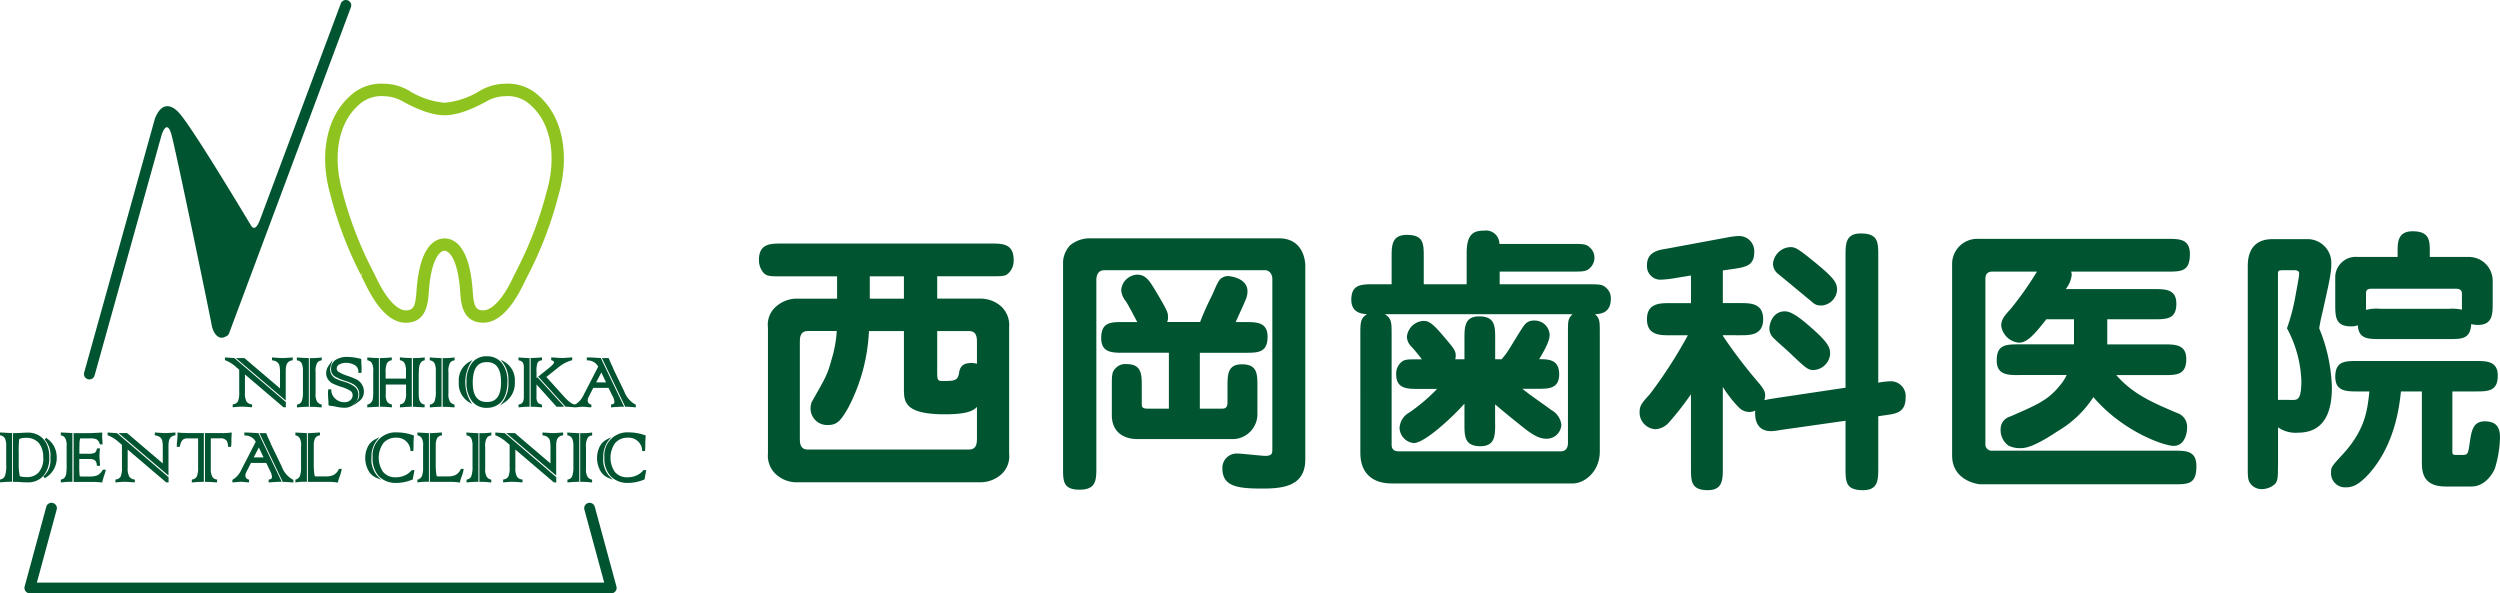
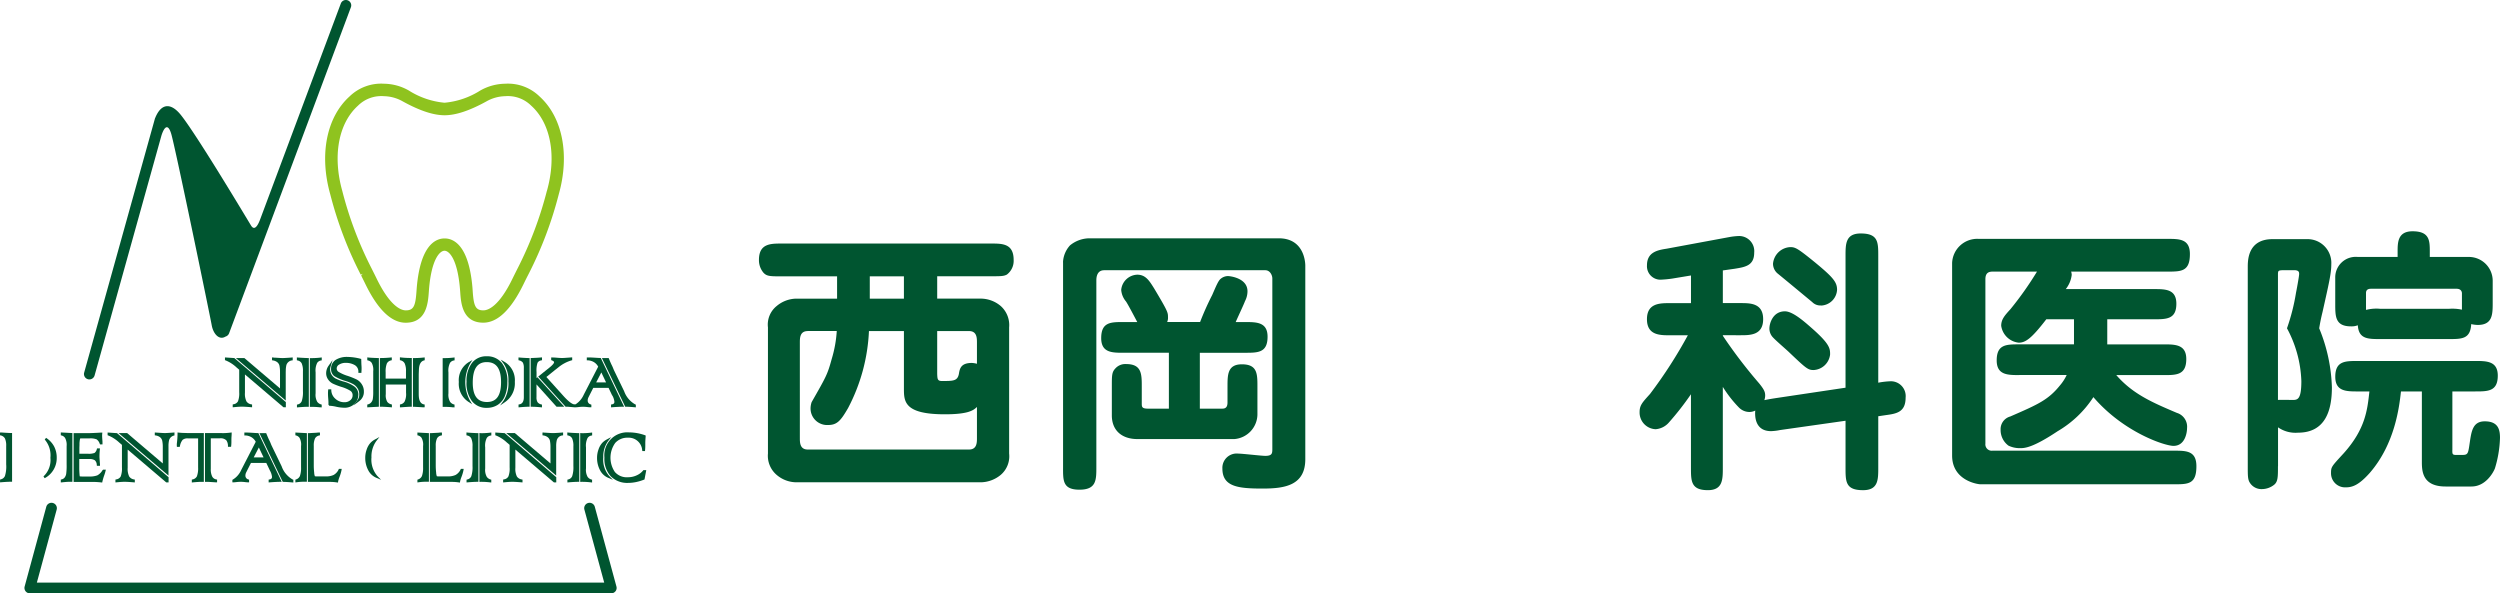
<svg xmlns="http://www.w3.org/2000/svg" width="400" height="94.933" viewBox="0 0 400 94.933">
  <defs>
    <style>.a{fill:#005530;}.b{fill:#8fc31f;}</style>
  </defs>
  <path class="a" d="M58.2.049a.861.861,0,0,0-1.109.5L44.175,35.114h0c-.428,1.142-.941,1.789-1.445.974S33.9,21.312,31.423,18.3c-1.512-1.831-3.007-1.815-3.982.437-.017.034-.017.067-.034.092a.378.378,0,0,0-.05.1L16.024,59.611a.86.86,0,0,0,.6,1.058.725.725,0,0,0,.235.034.87.87,0,0,0,.832-.63l10.7-38.4c.4-1.252,1.008-2.075,1.554-.294.647,2.109,6.242,29.251,6.485,30.637s1.185,2.47,2.209,1.831a.88.88,0,0,0,.571-.521L58.7,1.158A.861.861,0,0,0,58.2.049Z" transform="translate(-2.558 0.006)" />
  <path class="a" d="M98.546,110.24H5.516a.856.856,0,0,1-.68-.336.878.878,0,0,1-.151-.748L8.154,96.379a.862.862,0,0,1,1.663.454L6.642,108.526H97.42L94.245,96.833a.862.862,0,0,1,1.663-.454l3.469,12.777a.851.851,0,0,1-.151.748.88.88,0,0,1-.68.336Z" transform="translate(-0.745 -15.307)" />
  <g transform="translate(0 57.004)">
    <path class="a" d="M44.68,69.658l.445.378v3.6a3.577,3.577,0,0,1-.193,1.445.955.955,0,0,1-.714.479l-.134.034v.454l.193-.017c.571-.059,1-.084,1.285-.084.252,0,.731.025,1.437.084l.185.017V75.6l-.134-.025a1.141,1.141,0,0,1-.764-.47,2.791,2.791,0,0,1-.244-1.395V70.792l6.166,5.25h.378v-.832l-8.2-7.006-.042-.034-1.5-.1v.437l.118.042a5.7,5.7,0,0,1,1.731,1.117Z" transform="translate(-6.851 -67.885)" />
    <path class="a" d="M52.909,70.288A4.06,4.06,0,0,1,53,69.322a1.063,1.063,0,0,1,.319-.512,1.037,1.037,0,0,1,.546-.26l.151-.017V68.07l-.185.017c-.756.059-1.243.084-1.437.084-.218,0-.638-.025-1.243-.067h-.118q-.139-.025-.151-.025h-.176v.445l.143.025a1.509,1.509,0,0,1,.7.286,1,1,0,0,1,.344.538,5.049,5.049,0,0,1,.092,1.092v2.562l-5.7-4.856H44.92l7.981,6.8V70.288Z" transform="translate(-7.184 -67.885)" />
    <path class="a" d="M60.715,76.042l.193.025v-.454l-.126-.034a1.134,1.134,0,0,1-.588-.412,2.284,2.284,0,0,1-.26-1.353V70.447a2.742,2.742,0,0,1,.252-1.5.908.908,0,0,1,.588-.386l.143-.025V68.07l-.193.025a11.927,11.927,0,0,1-1.537.084H59.01v7.8h.176a11.528,11.528,0,0,1,1.529.084Z" transform="translate(-9.437 -67.885)" />
    <path class="a" d="M58.43,68.171h-.168c-.462-.017-.974-.042-1.537-.084l-.185-.017v.454l.134.034a.931.931,0,0,1,.638.462,2.955,2.955,0,0,1,.2,1.269v3.159a4.641,4.641,0,0,1-.193,1.621.9.9,0,0,1-.638.521l-.126.034v.445l.185-.017c.68-.059,1.193-.084,1.537-.084h.176V68.179Z" transform="translate(-9.042 -67.885)" />
    <path class="a" d="M67.2,71.609a12.209,12.209,0,0,0-1.487-.6,6.347,6.347,0,0,1-1.462-.647.653.653,0,0,1-.294-.571.723.723,0,0,1,.386-.588,1.91,1.91,0,0,1,1.075-.277,2.761,2.761,0,0,1,1.437.361,1.18,1.18,0,0,1,.571,1.067v.168h.487v-.16c.017-.185.025-.336.025-.462a6.077,6.077,0,0,0-.025-.647c-.008-.193-.017-.361-.017-.512l-.017-.445-.134-.034a8.744,8.744,0,0,0-2.025-.286,3.381,3.381,0,0,0-1.941.479,1.635,1.635,0,0,0-.722,1.4,1.408,1.408,0,0,0,.487,1.168,7.531,7.531,0,0,0,1.865.815,5.894,5.894,0,0,1,1.294.554,2.084,2.084,0,0,1,.622.647,1.729,1.729,0,0,1,.235.916,1.383,1.383,0,0,1-.21.832l-.7.958.941-.722a1.809,1.809,0,0,0,.714-1.521,2.063,2.063,0,0,0-.328-1.143,2.194,2.194,0,0,0-.806-.764Z" transform="translate(-10.085 -67.871)" />
    <path class="a" d="M67.268,74.138a1.6,1.6,0,0,0-.58-1.294A5.261,5.261,0,0,0,64.882,72a6.886,6.886,0,0,1-1.294-.5,1.753,1.753,0,0,1-.6-.588,1.6,1.6,0,0,1-.235-.874,1.536,1.536,0,0,1,.076-.428l.319-1.05-.63.9a2.078,2.078,0,0,0-.4,1.193,1.732,1.732,0,0,0,.3,1,1.988,1.988,0,0,0,.773.689,11.19,11.19,0,0,0,1.336.512,5.974,5.974,0,0,1,1.487.647.83.83,0,0,1,.336.714.982.982,0,0,1-.361.773,1.388,1.388,0,0,1-.966.328,2.06,2.06,0,0,1-1.411-.538,1.862,1.862,0,0,1-.672-1.369v-.16h-.487l-.017.151a4.971,4.971,0,0,0-.025.546c0,.16.008.395.034.722.025.311.042.538.042.68v.37l.143.168H62.7a5.42,5.42,0,0,1,.983.143,6.689,6.689,0,0,0,1.252.168,2.3,2.3,0,0,0,1.747-.638,2.034,2.034,0,0,0,.58-1.411Z" transform="translate(-9.933 -67.964)" />
    <path class="a" d="M74.089,76.039l.185.017V75.6l-.134-.034a1.126,1.126,0,0,1-.6-.386,2.047,2.047,0,0,1-.244-1.235V72.4h3.243V73.72a2.69,2.69,0,0,1-.244,1.428.983.983,0,0,1-.6.42l-.134.025v.454h.185c.806-.059,1.336-.092,1.546-.092h.168v-7.8h-.176a13.365,13.365,0,0,1-1.537-.084l-.193-.025V68.5l.126.034a.99.99,0,0,1,.638.487,2.866,2.866,0,0,1,.21,1.26v1.176H73.274V70.453a3.622,3.622,0,0,1,.193-1.411.969.969,0,0,1,.664-.5l.126-.034v-.445l-.185.017c-.622.059-1.142.084-1.546.084H72.35v7.787h.168c.445.008.958.042,1.554.084Z" transform="translate(-11.571 -67.882)" />
    <path class="a" d="M71.817,68.169h-.168c-.706-.025-1.21-.05-1.5-.084l-.193-.025v.462l.134.034a.951.951,0,0,1,.58.4,2.348,2.348,0,0,1,.235,1.311v3.259a7.342,7.342,0,0,1-.067,1.193,1.142,1.142,0,0,1-.26.546.978.978,0,0,1-.5.311l-.126.034v.445l1.857-.1V68.178Z" transform="translate(-11.189 -67.884)" />
    <path class="a" d="M80.339,76.042h.185v-.437l-.134-.025c-.554-.118-.815-.647-.815-1.621V70.775L79.6,70.1c.025-.89.286-1.4.806-1.546l.126-.034V68.07l-.193.017a13.135,13.135,0,0,1-1.512.084H78.65v7.8h.176c.084,0,.42.017,1.521.084Z" transform="translate(-12.578 -67.885)" />
    <path class="a" d="M86.015,76.042l.193.025v-.454l-.126-.034a1.134,1.134,0,0,1-.588-.412,2.284,2.284,0,0,1-.26-1.353V70.447a2.742,2.742,0,0,1,.252-1.5.908.908,0,0,1,.588-.386l.143-.025V68.07l-.193.025a11.927,11.927,0,0,1-1.537.084H84.31v7.8h.176a11.528,11.528,0,0,1,1.529.084Z" transform="translate(-13.484 -67.885)" />
-     <path class="a" d="M83.564,75.958h.176V68.171h-.168c-.462-.017-.974-.042-1.537-.084l-.185-.017v.454l.134.034a.931.931,0,0,1,.638.462,2.955,2.955,0,0,1,.2,1.269v3.159a4.641,4.641,0,0,1-.193,1.621.9.9,0,0,1-.638.521l-.126.034v.445l.185-.017c.68-.059,1.193-.084,1.537-.084Z" transform="translate(-13.09 -67.885)" />
    <path class="a" d="M96.576,71.966a5.115,5.115,0,0,1-.739,3.049l-.6.815.832-.571a3.654,3.654,0,0,0,1.537-3.217,3.4,3.4,0,0,0-1.537-3.125l-.731-.437.5.689A4.639,4.639,0,0,1,96.576,71.966Z" transform="translate(-15.232 -67.951)" />
    <path class="a" d="M88.85,71.983a4.854,4.854,0,0,0,.84,3A2.881,2.881,0,0,0,92.1,76.1a3.153,3.153,0,0,0,1.705-.454,2.977,2.977,0,0,0,1.168-1.395,5.7,5.7,0,0,0,.412-2.268,4.7,4.7,0,0,0-.874-3.058,2.991,2.991,0,0,0-2.419-1.075,2.875,2.875,0,0,0-2.377,1.075,4.791,4.791,0,0,0-.857,3.049Zm3.243-3.2c1.537,0,2.285,1.05,2.285,3.209s-.739,3.175-2.26,3.175-2.268-1.008-2.268-3.091c0-2.218.731-3.293,2.235-3.293Z" transform="translate(-14.21 -67.85)" />
    <path class="a" d="M89.524,75.649,89.137,75a6.179,6.179,0,0,1,.034-5.83l.4-.622-.638.378a3.385,3.385,0,0,0-1.546,3.15,3.455,3.455,0,0,0,1.5,3.15l.63.412Z" transform="translate(-13.976 -67.962)" />
    <path class="a" d="M100.355,75.958h.176V68.171h-.168c-.5-.017-.983-.042-1.42-.084l-.193-.017v.445l.126.034a.976.976,0,0,1,.58.361,1.8,1.8,0,0,1,.151.848v4.679c0,.89-.412,1.084-.714,1.143l-.134.025v.454l.185-.017c.706-.059,1.185-.084,1.42-.084Z" transform="translate(-15.793 -67.885)" />
    <path class="a" d="M102.011,71.361v-.949a3.9,3.9,0,0,1,.16-1.487.779.779,0,0,1,.58-.378l.134-.034V68.06l-.193.017c-.319.034-.8.059-1.453.084h-.168v7.8h.176c.353,0,.84.025,1.445.084l.185.017v-.445l-.126-.034a.968.968,0,0,1-.588-.37,1.448,1.448,0,0,1-.16-.781V72.386l3.209,3.57h1.243l-4.293-4.713-.16.126Z" transform="translate(-16.164 -67.884)" />
    <path class="a" d="M118.378,75.977h.109c.294,0,.764.025,1.395.084l.185.017v-.437l-.109-.042a3.919,3.919,0,0,1-1.756-2.092l-1.655-3.419c-.025-.067-.05-.126-.059-.143a6.055,6.055,0,0,0-.328-.731c-.168-.37-.3-.68-.395-.916l-.042-.109H114.64l3.688,7.7.05.1Z" transform="translate(-18.334 -67.904)" />
    <path class="a" d="M114.363,74.152h0a2.6,2.6,0,0,1,.336,1.016c0,.168-.05.353-.395.412l-.143.025v.454l.185-.017c.655-.05,1.193-.076,1.638-.084h.269l-3.688-7.7-.05-.1h-.109c-.118,0-.378-.017-.781-.042s-.706-.042-.924-.042h-.42v.462h.168a2.1,2.1,0,0,1,1.016.311,1.9,1.9,0,0,1,.638.7l-2.31,4.486a3.5,3.5,0,0,1-1.319,1.546h-.168c-.26,0-.79-.26-1.806-1.395L103.812,71.2l1.353-1.092a.445.445,0,0,1,.076-.059l.47-.37a5.948,5.948,0,0,1,2.109-1.134l.126-.034V68.07h-.185c-.286.025-.58.042-.9.067-.218.017-.395.025-.538.025s-.378-.008-.689-.034c-.361-.034-.655-.05-.874-.05h-.176v.42l.109.042c.16.067.353.168.353.3,0,.084-.076.328-.773.882l-1.764,1.411,4.385,4.83h.37c.05,0,.378.034,1.008.084l.185.017v-.017h.059a4.029,4.029,0,0,0,.42-.034,6.53,6.53,0,0,1,.731-.05,6.052,6.052,0,0,1,.731.05,3.945,3.945,0,0,0,.437.034h.176v-.42l-.109-.042a.622.622,0,0,1-.479-.6,1.2,1.2,0,0,1,.126-.529c.042-.084.076-.143.084-.168l.68-1.344h2.453l.58,1.218Zm-1-2.092h-1.579l.823-1.588Z" transform="translate(-16.394 -67.885)" />
-     <path class="a" d="M8.275,86.33a4.8,4.8,0,0,0-.386-2.067A3.237,3.237,0,0,0,6.712,82.9a3.4,3.4,0,0,0-1.907-.512c-.151,0-.42.008-.815.034-.252.017-.7.034-1.353.05H2.47v7.8H3.2q.895.076,1.613.076a3.224,3.224,0,0,0,2.537-1.058A4.345,4.345,0,0,0,8.275,86.33Zm-.958.067A3.364,3.364,0,0,1,6.6,88.733a2.447,2.447,0,0,1-1.932.773,3.988,3.988,0,0,1-1.1-.134,9.387,9.387,0,0,1-.176-2.125V85.523a14.521,14.521,0,0,1,.084-2.109,2.586,2.586,0,0,1,1.05-.185,2.6,2.6,0,0,1,2.075.815,3.533,3.533,0,0,1,.706,2.344Z" transform="translate(-0.395 -70.175)" />
    <path class="a" d="M8.692,83.39l-.21.269a3.865,3.865,0,0,1,.907,2.923A3.564,3.564,0,0,1,8.28,89.556l.193.286A3.626,3.626,0,0,0,10.4,86.565a3.841,3.841,0,0,0-.428-1.823A3.741,3.741,0,0,0,8.7,83.39Z" transform="translate(-1.324 -70.335)" />
    <path class="a" d="M.185,82.377,0,82.36v.445l.126.034a1,1,0,0,1,.664.479,2.742,2.742,0,0,1,.2,1.227v2.915a5.1,5.1,0,0,1-.2,1.865.948.948,0,0,1-.655.538L.008,89.9v.445l.185-.017c.706-.059,1.227-.084,1.563-.084h.176V82.452H1.764C1.319,82.436.8,82.41.2,82.36Z" transform="translate(0 -70.171)" />
    <path class="a" d="M18.657,88.378a2.174,2.174,0,0,1-.84.848,3.324,3.324,0,0,1-1.252.185H15.49A3.052,3.052,0,0,1,15,89.386a11.679,11.679,0,0,1-.076-1.4V86.614h1.6a1.513,1.513,0,0,1,.89.2,1.027,1.027,0,0,1,.311.731l.017.151h.5v-.185c-.025-.277-.034-.47-.042-.563-.025-.311-.042-.571-.042-.764A10.841,10.841,0,0,1,18.22,85.1l.017-.185h-.47l-.034.126a1.021,1.021,0,0,1-.37.6,2.63,2.63,0,0,1-1.067.126H14.944V84.8l.017-.479a4.079,4.079,0,0,1,.1-.991,2.6,2.6,0,0,1,.37-.017h1.126a2.75,2.75,0,0,1,1.142.151,1.419,1.419,0,0,1,.5.7l.042.109h.4v-.353s0-.151-.025-.386c-.025-.336-.034-.554-.034-.647a2.46,2.46,0,0,1,.017-.311l.017-.193H18.43c-1.084.067-1.8.092-2.184.092H14.02v7.8h3a12.753,12.753,0,0,1,1.42.084l.151.017.034-.151a8.5,8.5,0,0,1,.269-.932,6.24,6.24,0,0,0,.235-.764l.05-.21h-.454l-.05.076Z" transform="translate(-2.242 -70.174)" />
    <path class="a" d="M11.58,82.814l.134.034a.937.937,0,0,1,.554.4,2.325,2.325,0,0,1,.244,1.3V87.51a9.349,9.349,0,0,1-.076,1.521,1.4,1.4,0,0,1-.244.546.819.819,0,0,1-.487.294l-.126.034v.454l.193-.017c.647-.067.916-.084,1.025-.084h.638v-7.8l-1.857-.1v.445Z" transform="translate(-1.852 -70.171)" />
    <path class="a" d="M21.994,82.471l-1.5-.1v.437l.118.042a5.705,5.705,0,0,1,1.731,1.117l.445.378v3.6a3.577,3.577,0,0,1-.193,1.445.955.955,0,0,1-.714.479l-.134.034v.454l.193-.017c.571-.059,1-.084,1.285-.084.252,0,.731.025,1.437.084l.185.017v-.454l-.134-.025a1.141,1.141,0,0,1-.764-.47,2.791,2.791,0,0,1-.244-1.395V85.1l6.166,5.25h.378v-.832l-8.2-7.006L22,82.479Z" transform="translate(-3.277 -70.172)" />
-     <path class="a" d="M30.067,82.461c-.218,0-.638-.025-1.243-.067h-.118q-.139-.025-.151-.025h-.176v.445l.143.025a1.509,1.509,0,0,1,.7.286,1,1,0,0,1,.344.538,5.049,5.049,0,0,1,.092,1.092v2.562l-5.7-4.856H22.59l7.981,6.8V84.578a4.06,4.06,0,0,1,.092-.966,1.063,1.063,0,0,1,.319-.512,1.037,1.037,0,0,1,.546-.26l.151-.017V82.36l-.185.017c-.756.059-1.243.084-1.437.084Z" transform="translate(-3.613 -70.171)" />
+     <path class="a" d="M30.067,82.461c-.218,0-.638-.025-1.243-.067h-.118q-.139-.025-.151-.025h-.176v.445l.143.025a1.509,1.509,0,0,1,.7.286,1,1,0,0,1,.344.538,5.049,5.049,0,0,1,.092,1.092v2.562l-5.7-4.856H22.59l7.981,6.8V84.578a4.06,4.06,0,0,1,.092-.966,1.063,1.063,0,0,1,.319-.512,1.037,1.037,0,0,1,.546-.26V82.36l-.185.017c-.756.059-1.243.084-1.437.084Z" transform="translate(-3.613 -70.171)" />
    <path class="a" d="M41.753,82.461H39.04v7.8h.353c.059,0,.319.008,1.4.084h.185V89.9l-.134-.025a.905.905,0,0,1-.647-.462,2.542,2.542,0,0,1-.227-1.227V83.3H41.4a1.31,1.31,0,0,1,1.058.319,1.531,1.531,0,0,1,.26.865v.168h.5l.017-.151a5.659,5.659,0,0,0,.034-.647c0-.319,0-.588.017-.806.017-.244.025-.4.025-.5V82.36l-.193.025a10.35,10.35,0,0,1-1.353.084Z" transform="translate(-6.244 -70.171)" />
    <path class="a" d="M34.9,82.444c-.378-.008-.672-.034-.916-.059l-.193-.025v.193a11.534,11.534,0,0,1-.084,1.353c-.017.151-.034.286-.034.386v.21l.017.16h.454l.034-.134a2.116,2.116,0,0,1,.428-.983,1.2,1.2,0,0,1,.848-.235h1.63v4.654a3.71,3.71,0,0,1-.193,1.411.981.981,0,0,1-.689.5l-.126.034v.454l.185-.017c.6-.059,1.05-.084,1.353-.084H38v-7.8h-2.5l-.6-.025Z" transform="translate(-5.385 -70.171)" />
    <path class="a" d="M52.972,87.808l-1.655-3.419c-.025-.067-.05-.126-.059-.143a6.057,6.057,0,0,0-.328-.731c-.168-.37-.3-.68-.395-.916l-.042-.109H49.41l3.688,7.7.05.1h.109c.294,0,.764.025,1.395.084l.185.017V89.95l-.109-.042a3.919,3.919,0,0,1-1.756-2.092Z" transform="translate(-7.902 -70.191)" />
    <path class="a" d="M48.41,82.464H48.3c-.118,0-.378-.017-.781-.042s-.706-.042-.924-.042h-.42v.462h.168a2.1,2.1,0,0,1,1.016.311,1.9,1.9,0,0,1,.638.7l-2.31,4.486a3.407,3.407,0,0,1-1.336,1.554l-.092.05v.4h.176a4.028,4.028,0,0,0,.42-.034,6.528,6.528,0,0,1,.731-.05,6.05,6.05,0,0,1,.731.05,3.944,3.944,0,0,0,.437.034h.176v-.42l-.109-.042a.622.622,0,0,1-.479-.6,1.194,1.194,0,0,1,.126-.529c.042-.084.076-.143.084-.168l.68-1.344h2.453l.58,1.218h0A2.6,2.6,0,0,1,50.6,89.47c0,.168-.05.353-.395.412l-.143.025v.454l.185-.017c.655-.05,1.193-.076,1.638-.084h.269l-3.688-7.7-.05-.1Zm.84,3.89H47.671l.823-1.588Z" transform="translate(-7.078 -70.174)" />
    <path class="a" d="M56.26,82.815l.134.034a1.008,1.008,0,0,1,.529.37,2.242,2.242,0,0,1,.244,1.319v3.377a4.015,4.015,0,0,1-.176,1.4,1.015,1.015,0,0,1-.622.563l-.109.042v.437l.193-.025a7.741,7.741,0,0,1,1.033-.084H58.1V82.471l-1.84-.1Z" transform="translate(-8.998 -70.172)" />
    <path class="a" d="M63.571,88.269a1.977,1.977,0,0,1-.823.9,2.881,2.881,0,0,1-1.227.227H60.035c-.218,0-.277-.042-.277-.025a1.876,1.876,0,0,1-.109-.563,10.416,10.416,0,0,1-.067-1.218V84.514a2.674,2.674,0,0,1,.2-1.193.954.954,0,0,1,.664-.47l.126-.034V82.38h-.344a2.789,2.789,0,0,1-.353.034c-.395.025-.748.042-1.067.059H58.64v7.8h3.444a7.7,7.7,0,0,1,1.2.084l.168.025.025-.168a4.24,4.24,0,0,1,.218-.722,6.241,6.241,0,0,0,.328-1.109l.025-.193H63.6l-.05.092Z" transform="translate(-9.378 -70.174)" />
    <path class="a" d="M70.561,86.531a4.209,4.209,0,0,1,.773-2.655l.5-.647-.722.395a2.737,2.737,0,0,0-.748.58,2.932,2.932,0,0,0-.554.983,3.86,3.86,0,0,0-.244,1.378,4.146,4.146,0,0,0,.462,1.949,2.593,2.593,0,0,0,1.285,1.227l.79.336-.6-.613a4.017,4.017,0,0,1-.949-2.915Z" transform="translate(-11.126 -70.31)" />
-     <path class="a" d="M77.17,88.441a2.745,2.745,0,0,1-1.016.773,3.315,3.315,0,0,1-1.42.311,2.518,2.518,0,0,1-2.083-.84,4.052,4.052,0,0,1,.059-4.654,2.6,2.6,0,0,1,2.033-.832,2.159,2.159,0,0,1,2.277,2l.025.134h.42l.017-.151a6.564,6.564,0,0,0,.034-.714v-.454c0-.059,0-.277.059-1.042v-.126l-.118-.042a7.648,7.648,0,0,0-2.545-.454,3.677,3.677,0,0,0-3.94,4.032,4.153,4.153,0,0,0,1.016,3,3.731,3.731,0,0,0,2.8,1.05,6.1,6.1,0,0,0,1.21-.126,7.706,7.706,0,0,0,1.294-.386l.092-.034.286-1.5h-.428l-.05.067Z" transform="translate(-11.35 -70.169)" />
    <path class="a" d="M79.5,82.815l.134.034a1.008,1.008,0,0,1,.529.37,2.242,2.242,0,0,1,.244,1.319v3.377a4.015,4.015,0,0,1-.176,1.4,1.015,1.015,0,0,1-.622.563l-.109.042v.437l.193-.025a7.741,7.741,0,0,1,1.033-.084h.613V82.471l-1.84-.1v.445Z" transform="translate(-12.714 -70.172)" />
    <path class="a" d="M86.8,88.269a1.977,1.977,0,0,1-.823.9,2.881,2.881,0,0,1-1.227.227H83.265c-.218,0-.277-.042-.277-.025a1.875,1.875,0,0,1-.109-.563,10.416,10.416,0,0,1-.067-1.218V84.514a2.674,2.674,0,0,1,.2-1.193.954.954,0,0,1,.664-.47l.126-.034V82.38h-.344a2.789,2.789,0,0,1-.353.034c-.395.025-.748.042-1.067.059H81.87v7.8h3.444a7.7,7.7,0,0,1,1.2.084l.168.025.025-.168a4.239,4.239,0,0,1,.218-.722,6.242,6.242,0,0,0,.328-1.109l.025-.193h-.445l-.05.092Z" transform="translate(-13.093 -70.174)" />
    <path class="a" d="M91.486,82.462H91.31v7.8h.176a11.529,11.529,0,0,1,1.529.084l.193.025v-.454l-.126-.034a1.135,1.135,0,0,1-.588-.412,2.284,2.284,0,0,1-.26-1.353V84.747a2.742,2.742,0,0,1,.252-1.5.908.908,0,0,1,.588-.386l.143-.025V82.37l-.193.025a11.926,11.926,0,0,1-1.537.084Z" transform="translate(-14.603 -70.172)" />
    <path class="a" d="M89.025,82.377l-.185-.017v.454l.134.034a.931.931,0,0,1,.638.462,2.955,2.955,0,0,1,.2,1.269v3.159a4.641,4.641,0,0,1-.193,1.621.9.9,0,0,1-.638.521l-.126.034v.445l.185-.017c.68-.059,1.193-.084,1.537-.084h.176V82.469h-.168c-.462-.017-.974-.042-1.537-.084Z" transform="translate(-14.208 -70.171)" />
    <path class="a" d="M95.834,82.471l-1.5-.1v.437l.118.042a5.7,5.7,0,0,1,1.731,1.117l.445.378v3.6a3.576,3.576,0,0,1-.193,1.445.955.955,0,0,1-.714.479l-.134.034v.454l.193-.017c.571-.059,1-.084,1.285-.084.252,0,.731.025,1.437.084l.185.017v-.454l-.134-.025a1.141,1.141,0,0,1-.764-.47,2.791,2.791,0,0,1-.244-1.395V85.1l6.166,5.25h.378v-.832l-8.2-7.006-.042-.034Z" transform="translate(-15.086 -70.172)" />
    <path class="a" d="M103.907,82.461c-.218,0-.638-.025-1.243-.067h-.118q-.139-.025-.151-.025h-.176v.445l.143.025a1.509,1.509,0,0,1,.7.286,1,1,0,0,1,.344.538,5.049,5.049,0,0,1,.092,1.092v2.562l-5.7-4.856H96.43l7.981,6.8V84.578a4.06,4.06,0,0,1,.092-.966,1.063,1.063,0,0,1,.319-.512,1.037,1.037,0,0,1,.546-.26l.151-.017V82.36l-.185.017c-.756.059-1.243.084-1.437.084Z" transform="translate(-15.422 -70.171)" />
    <path class="a" d="M108.235,82.377l-.185-.017v.454l.134.034a.931.931,0,0,1,.638.462,2.955,2.955,0,0,1,.2,1.269v3.159a4.641,4.641,0,0,1-.193,1.621.9.9,0,0,1-.638.521l-.126.034v.445l.185-.017c.68-.059,1.193-.084,1.537-.084h.176V82.469H109.8c-.462-.017-.974-.042-1.537-.084Z" transform="translate(-17.28 -70.171)" />
    <path class="a" d="M110.686,82.462h-.176v7.8h.176a11.529,11.529,0,0,1,1.529.084l.193.025v-.454l-.126-.034a1.134,1.134,0,0,1-.588-.412,2.284,2.284,0,0,1-.26-1.353V84.747a2.742,2.742,0,0,1,.252-1.5.908.908,0,0,1,.588-.386l.143-.025V82.37l-.193.025a11.926,11.926,0,0,1-1.537.084Z" transform="translate(-17.674 -70.172)" />
    <path class="a" d="M114.711,86.531a4.209,4.209,0,0,1,.773-2.655l.5-.647-.722.395a2.737,2.737,0,0,0-.748.58,2.932,2.932,0,0,0-.554.983,3.86,3.86,0,0,0-.244,1.378,4.146,4.146,0,0,0,.462,1.949,2.593,2.593,0,0,0,1.285,1.227l.79.336-.6-.613a4.017,4.017,0,0,1-.949-2.915Z" transform="translate(-18.187 -70.31)" />
    <path class="a" d="M121.36,88.373l-.05.067a2.745,2.745,0,0,1-1.016.773,3.315,3.315,0,0,1-1.42.311,2.518,2.518,0,0,1-2.083-.84,4.052,4.052,0,0,1,.059-4.654,2.6,2.6,0,0,1,2.033-.832,2.159,2.159,0,0,1,2.277,2l.025.134h.42l.017-.151a6.564,6.564,0,0,0,.034-.714v-.454c0-.059,0-.277.059-1.042v-.126L121.6,82.8a7.648,7.648,0,0,0-2.545-.454,3.677,3.677,0,0,0-3.94,4.032,4.153,4.153,0,0,0,1.016,3,3.731,3.731,0,0,0,2.8,1.05,6.1,6.1,0,0,0,1.21-.126,7.706,7.706,0,0,0,1.294-.386l.092-.034.286-1.5h-.428Z" transform="translate(-18.409 -70.169)" />
  </g>
  <path class="b" d="M96.238,17.981a7.251,7.251,0,0,0-5.528-2.041,8.291,8.291,0,0,0-3.957,1.084,12.824,12.824,0,0,1-5.721,1.957,12.856,12.856,0,0,1-5.721-1.957,8.2,8.2,0,0,0-3.957-1.084,7.261,7.261,0,0,0-5.528,2.041c-3.68,3.327-4.864,9.325-3.083,15.642a61.2,61.2,0,0,0,4.881,12.87l.311-.151h0l-.244.286c.218.445.445.89.664,1.344,2,4.125,4.175,6.208,6.46,6.208,3.343,0,3.57-3.159,3.7-4.931l.034-.462c.4-4.83,1.747-6.124,2.478-6.124S83.1,43.956,83.5,48.787l.042.538c.118,1.7.344,4.847,3.688,4.847,2.293,0,4.461-2.092,6.46-6.208.244-.5.487-.991.739-1.479a61.4,61.4,0,0,0,4.881-12.87c1.781-6.317.6-12.315-3.083-15.642Zm1.168,15.1a60.1,60.1,0,0,1-4.78,12.593c-.235.47-.47.941-.714,1.437-2.226,4.6-4.007,5.091-4.671,5.091-1.277,0-1.546-.748-1.705-3.083l-.034-.479c-.571-6.914-3.041-7.947-4.461-7.947s-3.89,1.033-4.461,7.947l-.042.563c-.16,2.251-.428,3-1.705,3-.664,0-2.445-.5-4.671-5.091-.218-.454-.437-.882-.655-1.319l-.092-.185a59.567,59.567,0,0,1-4.746-12.517c-1.571-5.586-.613-10.812,2.5-13.626a5.3,5.3,0,0,1,4.192-1.529,6.273,6.273,0,0,1,3,.84c2.705,1.487,4.889,2.209,6.679,2.209s3.974-.722,6.679-2.209a6.3,6.3,0,0,1,3-.84,5.3,5.3,0,0,1,4.192,1.529c3.117,2.814,4.074,8.039,2.5,13.626Z" transform="translate(-9.904 -2.544)" />
  <g transform="translate(121.432 36.901)">
    <path class="a" d="M173.07,55.192h7.09a4.976,4.976,0,0,1,3.066,1.176,4.087,4.087,0,0,1,1.353,3.427V79.974a3.914,3.914,0,0,1-1.353,3.427,5.141,5.141,0,0,1-3.066,1.176H150.414a4.895,4.895,0,0,1-3.024-1.176,4.019,4.019,0,0,1-1.4-3.427V59.8a3.814,3.814,0,0,1,1.4-3.427,4.988,4.988,0,0,1,3.024-1.176h6.637v-3.57H148.2c-1.848,0-2.394,0-2.932-.588A3.11,3.11,0,0,1,144.55,49c0-2.621,1.848-2.621,3.654-2.621H181.69c1.806,0,3.612,0,3.612,2.621a2.752,2.752,0,0,1-1.084,2.344c-.5.269-.991.269-2.529.269H173.07v3.57Zm-20.716,5.192c-1.26,0-1.26,1.126-1.26,1.848V77.488c0,.722,0,1.848,1.26,1.848H178.17c1.26,0,1.26-1.126,1.26-1.848V72.523c-.588.588-1.487,1.176-5.141,1.176-6.544,0-6.544-2.075-6.544-4.15V60.384H162.15a29.171,29.171,0,0,1-3.344,12.324c-1.176,2.033-1.764,2.705-3.2,2.705a2.65,2.65,0,0,1-2.8-2.621,3.214,3.214,0,0,1,.176-1.042c2.344-4.108,2.529-4.419,3.2-6.863A19.608,19.608,0,0,0,157,60.376h-4.646Zm9.93-8.754V55.2h5.46V51.63ZM173.07,67.289c.042.764.042,1.084.764,1.084,1.806,0,2.478,0,2.705-1.126.134-.857.319-1.764,2.075-1.764a3.556,3.556,0,0,1,.815.134V62.232c0-.722,0-1.848-1.26-1.848h-5.1v6.905Z" transform="translate(-144.55 -44.313)" />
    <path class="a" d="M202.46,49.211a4.266,4.266,0,0,1,1.126-2.705A4.966,4.966,0,0,1,206.7,45.38h30.285c4.242,0,4.242,4.2,4.242,4.377V80.722c0,4.2-3.293,4.7-6.813,4.7-3.881,0-6.452-.269-6.452-3.2a2.287,2.287,0,0,1,2.529-2.394c.68,0,3.7.361,4.335.361,1.084,0,1.126-.4,1.126-1.084V51.8c0-.5-.361-1.311-1.126-1.311H209.055c-1.26,0-1.26,1.311-1.26,1.672V81.99c0,2.075,0,3.612-2.705,3.612s-2.621-1.487-2.621-3.612V49.228Zm21.934,9.568a44.719,44.719,0,0,1,1.941-4.335c.63-1.445.991-2.344,1.4-2.621a1.832,1.832,0,0,1,1.126-.4c.227,0,3.117.269,3.117,2.436a3.446,3.446,0,0,1-.4,1.579c-.176.5-1.26,2.8-1.487,3.343h1.487c1.848,0,3.612,0,3.612,2.344,0,2.571-1.537,2.571-3.612,2.571h-7.225v8.938h3.612c.63,0,.815-.4.815-.991V69.112c0-1.9,0-3.57,2.3-3.57,2.487,0,2.487,1.537,2.487,3.57v4.511a4.006,4.006,0,0,1-3.7,3.881H214.381c-2.529,0-4.108-1.4-4.108-3.789v-4.6c0-1.9,0-2.344.63-2.982a2.132,2.132,0,0,1,1.672-.63c2.487,0,2.487,1.621,2.487,3.612v2.705c0,.546.042.815.991.815H219.4V63.694h-7.267c-1.806,0-3.562,0-3.562-2.344,0-2.571,1.537-2.571,3.562-2.571h2.209c-.269-.5-1.487-2.839-1.806-3.293a3.253,3.253,0,0,1-.764-1.848,2.671,2.671,0,0,1,2.571-2.436c1.353,0,1.941.991,2.705,2.209,2.209,3.7,2.209,3.839,2.209,4.6a1.615,1.615,0,0,1-.134.764H224.4Z" transform="translate(-153.811 -44.153)" />
-     <path class="a" d="M275.826,52.5V47.532c0-3.066,1.084-3.612,2.8-3.612a2.131,2.131,0,0,1,2.436,2.125h11.6c1.848,0,2.3,0,2.932.63a2.159,2.159,0,0,1,.68,1.579,2.276,2.276,0,0,1-1.042,1.9c-.5.319-1.126.319-2.571.319H281.11v2.033h14.172c1.848,0,2.3,0,2.932.63a2.137,2.137,0,0,1,.68,1.672c0,2.394-1.764,2.436-2.529,2.487.764.68.764,1.126.764,3.066V79.27c0,3.159-2.394,5.1-4.335,5.1H263.822c-2.705,0-5.007-1.311-5.007-4.923V60.629c0-1.983,0-2.705,1.084-3.343-.63-.042-2.529-.092-2.529-2.3,0-2.487,1.621-2.487,3.612-2.487h2.839V48.213c0-1.9,0-3.612,2.436-3.612,2.705,0,2.705,1.4,2.705,3.612V52.5h6.863Zm-13.088,4.788c1.084.722,1.084,1.26,1.084,3.343V78.145c0,1.084.815,1.084,1.176,1.084h25.908c.68,0,1.126-.454,1.126-1.311V60.36c0-2.075,0-2.3.722-3.066H262.738ZM280.388,74.8c0,1.848,0,3.612-2.344,3.612-2.571,0-2.571-1.579-2.571-3.612V71.592c-1.218,1.445-6.183,6.317-8.123,6.317a2.519,2.519,0,0,1-2.26-2.436,2.994,2.994,0,0,1,1.537-2.436,28.663,28.663,0,0,0,4.469-3.789h-2.932c-1.848,0-3.612,0-3.612-2.344a2.383,2.383,0,0,1,.991-2.075c.5-.319.764-.319,3.117-.319a26.462,26.462,0,0,0-1.714-2.075,2.26,2.26,0,0,1-.68-1.537,2.8,2.8,0,0,1,2.621-2.529c.764,0,1.311.134,3.344,2.571,1.621,1.9,1.848,2.209,1.848,3.024a1.511,1.511,0,0,1-.092.538h1.487V61.251c0-1.848,0-3.612,2.344-3.612,2.571,0,2.571,1.579,2.571,3.612V64.5h1.042c.134-.176.815-.991.9-1.176.454-.63,2.209-3.654,2.663-4.2a1.823,1.823,0,0,1,1.621-.815,2.383,2.383,0,0,1,2.487,2.3c0,1.042-.949,2.663-1.672,3.881,1.4,0,3.2,0,3.2,2.394s-1.756,2.344-3.612,2.344h-2.26c.68.63,3.974,2.89,4.6,3.385a3.118,3.118,0,0,1,1.621,2.344,2.35,2.35,0,0,1-2.344,2.26c-1.042,0-2.033-.361-4.419-2.344-1.084-.857-2.8-2.26-3.839-3.159v3.066Z" transform="translate(-162.593 -43.92)" />
    <path class="a" d="M345.228,69.15V48.072c0-1.941,0-3.612,2.436-3.612,2.8,0,2.8,1.4,2.8,3.612V68.335a12.83,12.83,0,0,1,1.941-.227,2.37,2.37,0,0,1,2.436,2.621c0,2.344-1.487,2.571-3.2,2.8l-1.176.176v8.216c0,1.941,0,3.612-2.436,3.612-2.8,0-2.8-1.353-2.8-3.612V74.425L334.76,75.912a8.328,8.328,0,0,1-1.445.176c-2.529,0-2.621-2.3-2.529-3.293a2.138,2.138,0,0,1-.949.227,2.364,2.364,0,0,1-1.672-.722,19.224,19.224,0,0,1-2.571-3.293V81.919c0,1.9,0,3.612-2.394,3.612-2.705,0-2.705-1.445-2.705-3.612V70.183a45.419,45.419,0,0,1-3.52,4.511,3.114,3.114,0,0,1-2.125,1.084,2.669,2.669,0,0,1-2.571-2.755c0-1.084.454-1.537,1.672-2.89A74.12,74.12,0,0,0,320,60.749h-2.89c-1.579,0-3.654,0-3.654-2.571s2.075-2.571,3.654-2.571H320.5V51.181l-3.024.5a17.768,17.768,0,0,1-1.9.176,2.157,2.157,0,0,1-2.117-2.3c0-2.125,1.714-2.436,3.159-2.663l9.972-1.848a10.281,10.281,0,0,1,1.537-.176,2.417,2.417,0,0,1,2.487,2.663c0,2.075-1.445,2.3-3.117,2.571l-1.9.269V55.6h2.839c1.537,0,3.612,0,3.612,2.571s-2.075,2.571-3.612,2.571H325.6v.092a78.262,78.262,0,0,0,5.822,7.628c.764.949.949,1.353.949,1.9a2.161,2.161,0,0,1-.134.764c.5-.092.63-.134,1.806-.319l11.19-1.672Zm-5.1-2.839c-.9,0-1.176-.227-3.881-2.8-.454-.454-2.487-2.167-2.8-2.621a2.072,2.072,0,0,1-.4-1.218c0-.815.546-2.755,2.487-2.755,1.218,0,3.024,1.579,4.108,2.529,3.117,2.705,3.117,3.427,3.117,4.377a2.8,2.8,0,0,1-2.621,2.487ZM341.3,55.977a1.8,1.8,0,0,1-1.4-.538c-2.621-2.167-2.932-2.436-5.46-4.511a2.053,2.053,0,0,1-.815-1.621,2.911,2.911,0,0,1,2.755-2.663c.815,0,1.176.176,4.016,2.487,2.839,2.344,3.478,3.117,3.478,4.335a2.666,2.666,0,0,1-2.571,2.529Z" transform="translate(-171.375 -44.006)" />
    <path class="a" d="M382.545,67.281c-1.848,0-3.612,0-3.612-2.344,0-2.571,1.537-2.571,3.612-2.571H391.3V58.351h-4.427c-2.394,3.117-3.344,3.747-4.419,3.747a3.165,3.165,0,0,1-2.8-2.705c0-1.042.588-1.672,1.487-2.663a53.375,53.375,0,0,0,4.242-6.007h-6.905c-.588,0-1.353,0-1.353,1.218V78.253a1.014,1.014,0,0,0,1.126,1.126h29.024c1.983,0,3.612,0,3.612,2.487,0,2.89-1.31,2.89-3.612,2.89H376.362c-.538,0-4.562-.63-4.562-4.6V49.371a4.018,4.018,0,0,1,4.242-3.881h30.192c1.941,0,3.612,0,3.612,2.436,0,2.8-1.4,2.8-3.612,2.8h-15.39a1.773,1.773,0,0,1,.092.538,4.493,4.493,0,0,1-.949,2.26h14.08c1.848,0,3.612,0,3.612,2.344,0,2.487-1.579,2.487-3.612,2.487h-7.443v4.016h9.031c1.806,0,3.612,0,3.612,2.344,0,2.571-1.579,2.571-3.612,2.571h-7.586c2.663,3.066,5.864,4.419,9.7,6.049a2.31,2.31,0,0,1,1.621,2.436c0,.63-.269,2.839-2.167,2.839-1.4,0-7.989-2.167-12.819-7.8a17.136,17.136,0,0,1-5.729,5.46c-4.058,2.705-5.326,2.705-6.007,2.705a4.143,4.143,0,0,1-1.848-.4,3.09,3.09,0,0,1-1.26-2.529A2.1,2.1,0,0,1,381.1,73.91c4.469-1.941,6.091-2.663,7.947-4.965a7.191,7.191,0,0,0,1.084-1.672h-7.586Z" transform="translate(-180.894 -44.171)" />
    <path class="a" d="M432.94,81.633c0,1.714,0,2.487-.63,2.982a3.176,3.176,0,0,1-1.941.68,2.192,2.192,0,0,1-1.941-1.042c-.319-.5-.319-1.126-.319-2.621V49.811c0-1.126,0-4.511,3.974-4.511h5.553a3.8,3.8,0,0,1,3.839,4.016c0,1.445-.361,2.982-1.4,7.628-.269,1.084-.4,1.806-.538,2.621a26.67,26.67,0,0,1,2.033,9.476c0,3.654-1.042,7.225-5.418,7.225a4.879,4.879,0,0,1-3.2-.857v6.225Zm.815-31.368c-.722.042-.815.042-.815.68V71.031c.361-.042,2.033,0,2.344,0,.815,0,1.4-.092,1.4-3.024a19.065,19.065,0,0,0-2.3-8.443,32.681,32.681,0,0,0,1.445-5.687c.042-.176.5-2.621.5-2.982,0-.269,0-.63-.815-.63h-1.764Zm27.084,28.8c0,.588,0,.764.588.764h.949c.991,0,.991-.176,1.26-2.033.269-1.806.5-3.343,2.394-3.343,2.209,0,2.436,1.4,2.436,2.663a18.251,18.251,0,0,1-.815,4.872c-.269.68-1.487,2.89-3.747,2.89h-4.15c-3.789,0-3.789-2.571-3.789-4.058V69.671h-3.344c-.269,2.436-.949,8.35-4.965,13-1.806,2.033-2.839,2.344-3.881,2.344a2.25,2.25,0,0,1-2.344-2.3c0-.991.092-1.042,2.033-3.159,3.52-3.923,3.789-7.04,4.108-9.888h-1.848c-1.848,0-3.612,0-3.612-2.344,0-2.529,1.579-2.529,3.612-2.529H464.5c1.806,0,3.612,0,3.612,2.344,0,2.529-1.579,2.529-3.612,2.529h-3.654v9.384Zm-8.754-31.729c0-1.487,0-3.293,2.394-3.293,2.755,0,2.755,1.537,2.755,3.293v.815h6.091a3.818,3.818,0,0,1,3.974,3.839v3.427c0,1.9,0,3.612-2.394,3.612a5.176,5.176,0,0,1-1.042-.134c-.134,2.394-1.487,2.394-3.612,2.394H449.33c-1.983,0-3.478,0-3.612-2.209a2.73,2.73,0,0,1-1.084.176c-2.529,0-2.529-1.579-2.529-3.612v-4.2a3.279,3.279,0,0,1,3.612-3.293h6.368v-.815Zm8.166,9.115a7.36,7.36,0,0,1,2.125.134V53.961c0-.042,0-.722-.857-.722H447.885c-.269,0-.857,0-.857.68v2.705a6.691,6.691,0,0,1,2.3-.176h10.921Z" transform="translate(-189.899 -43.939)" />
  </g>
</svg>